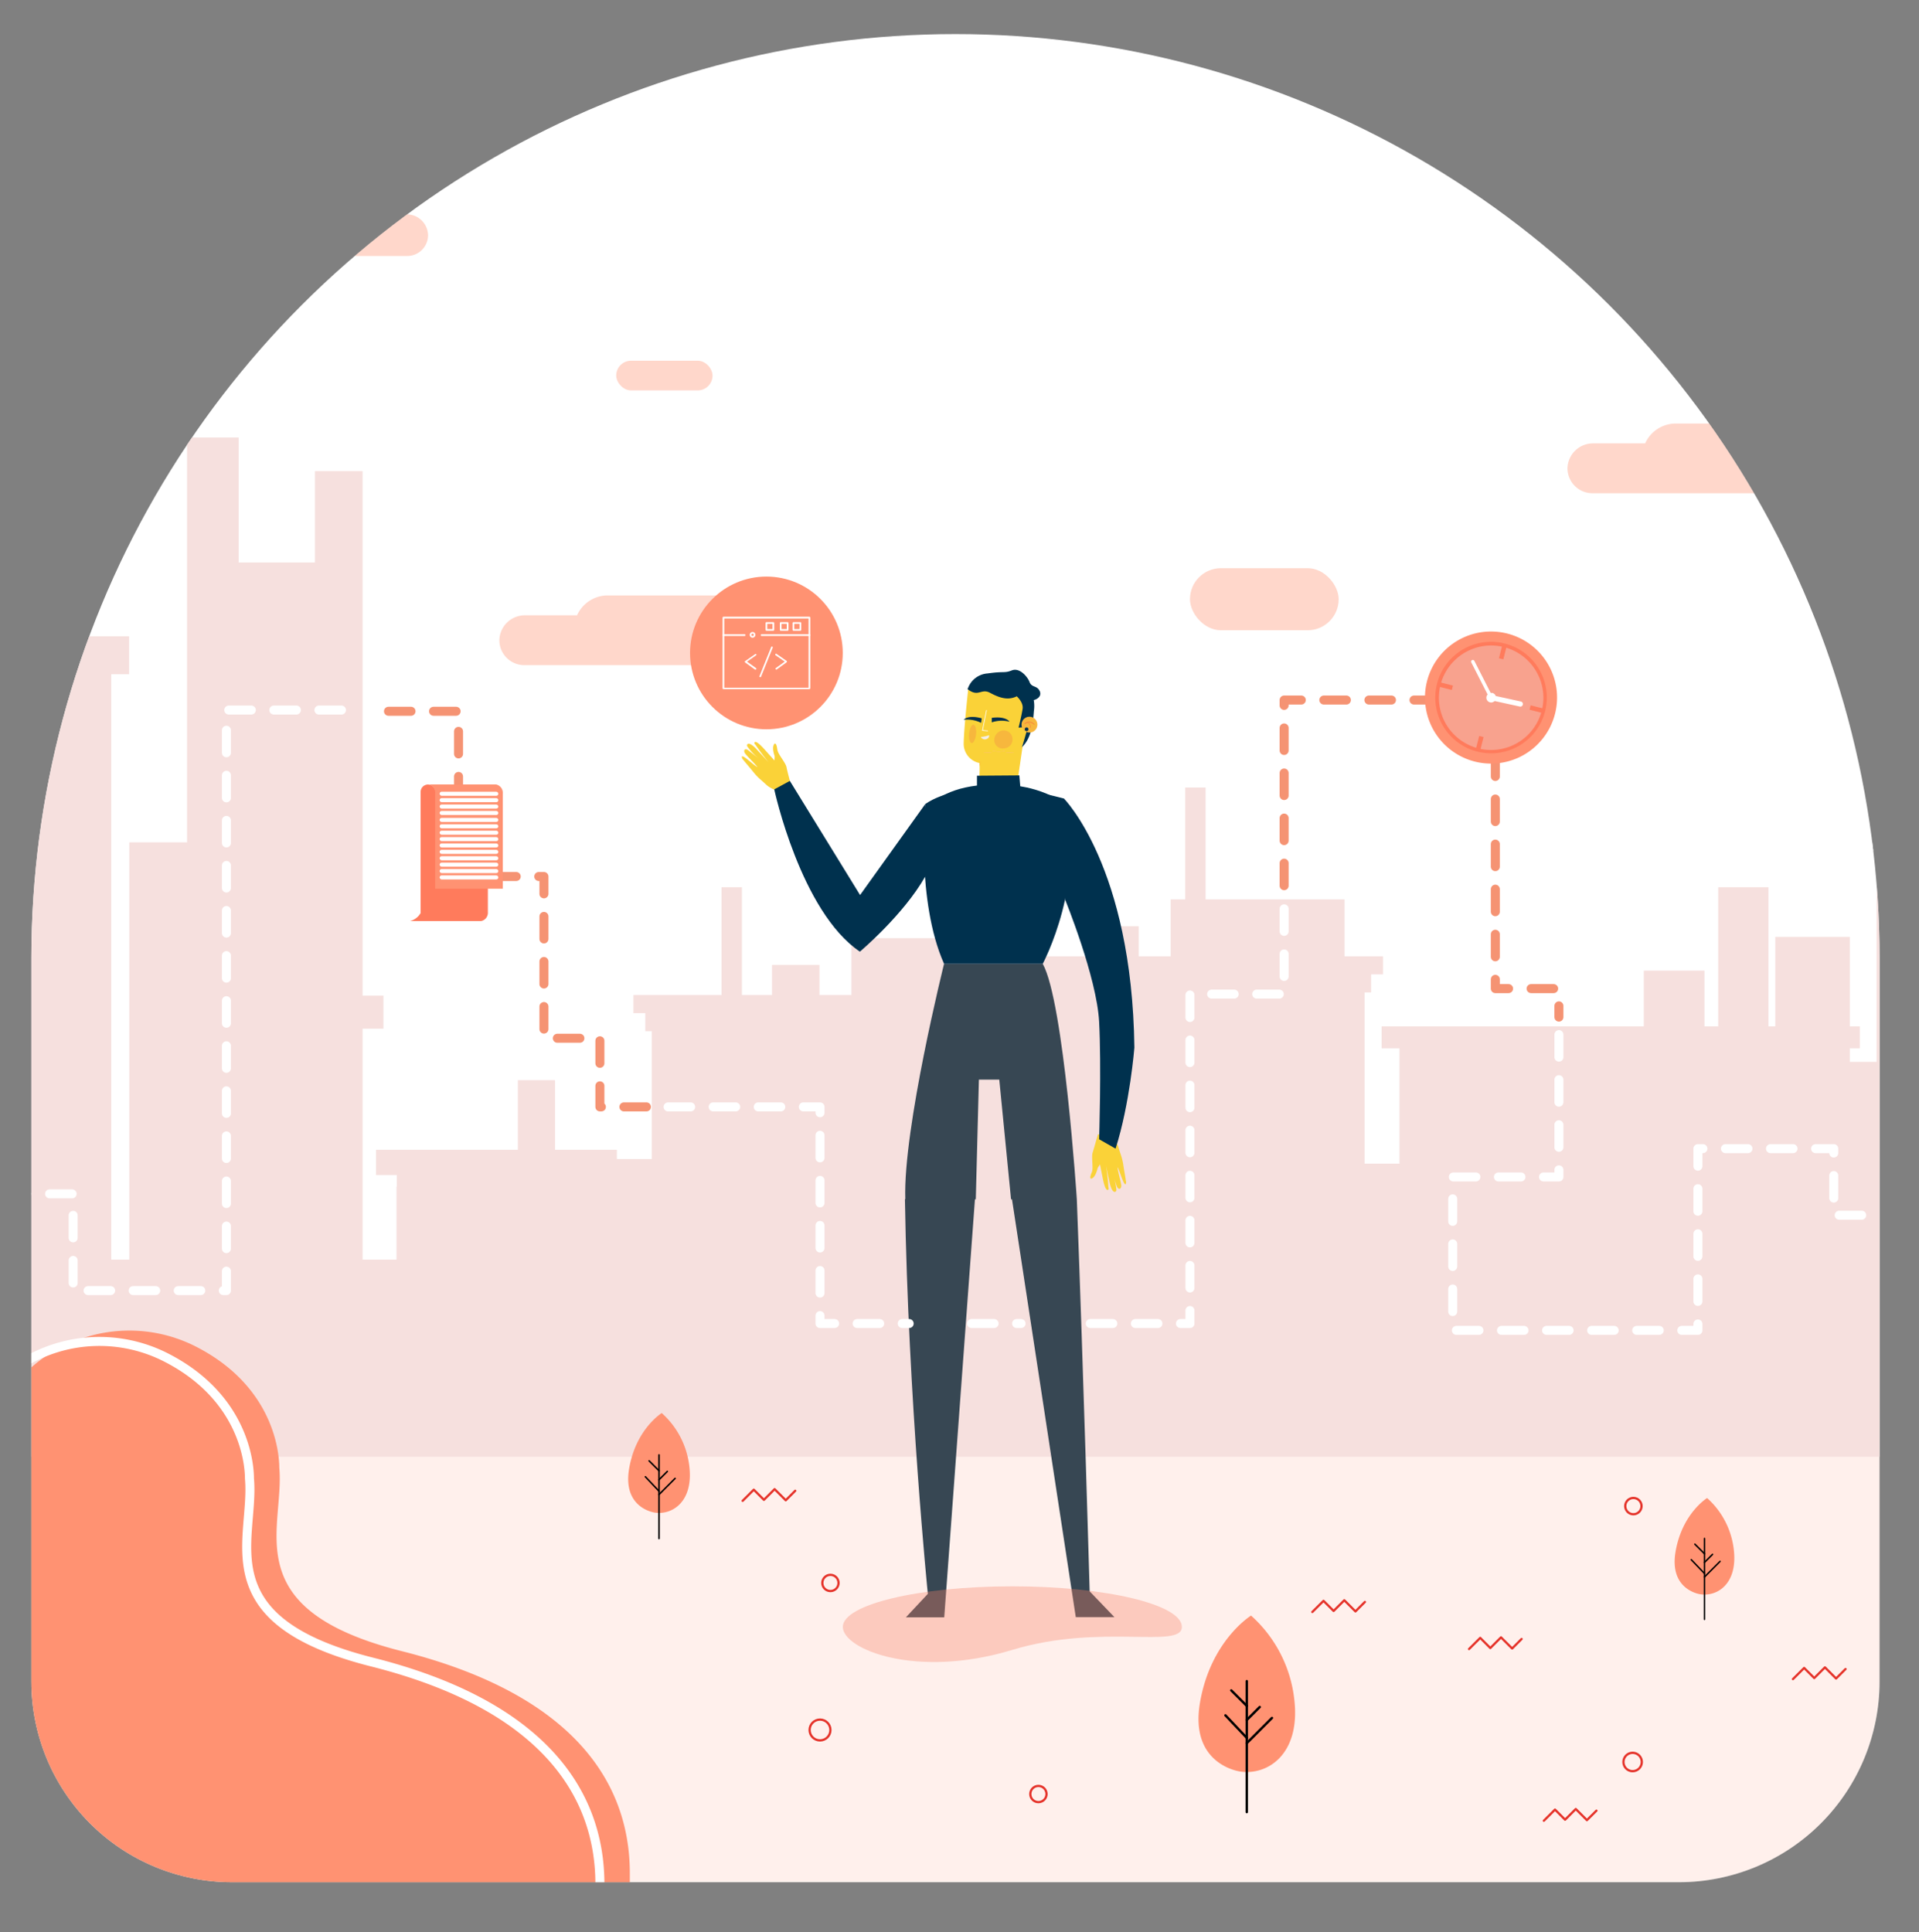
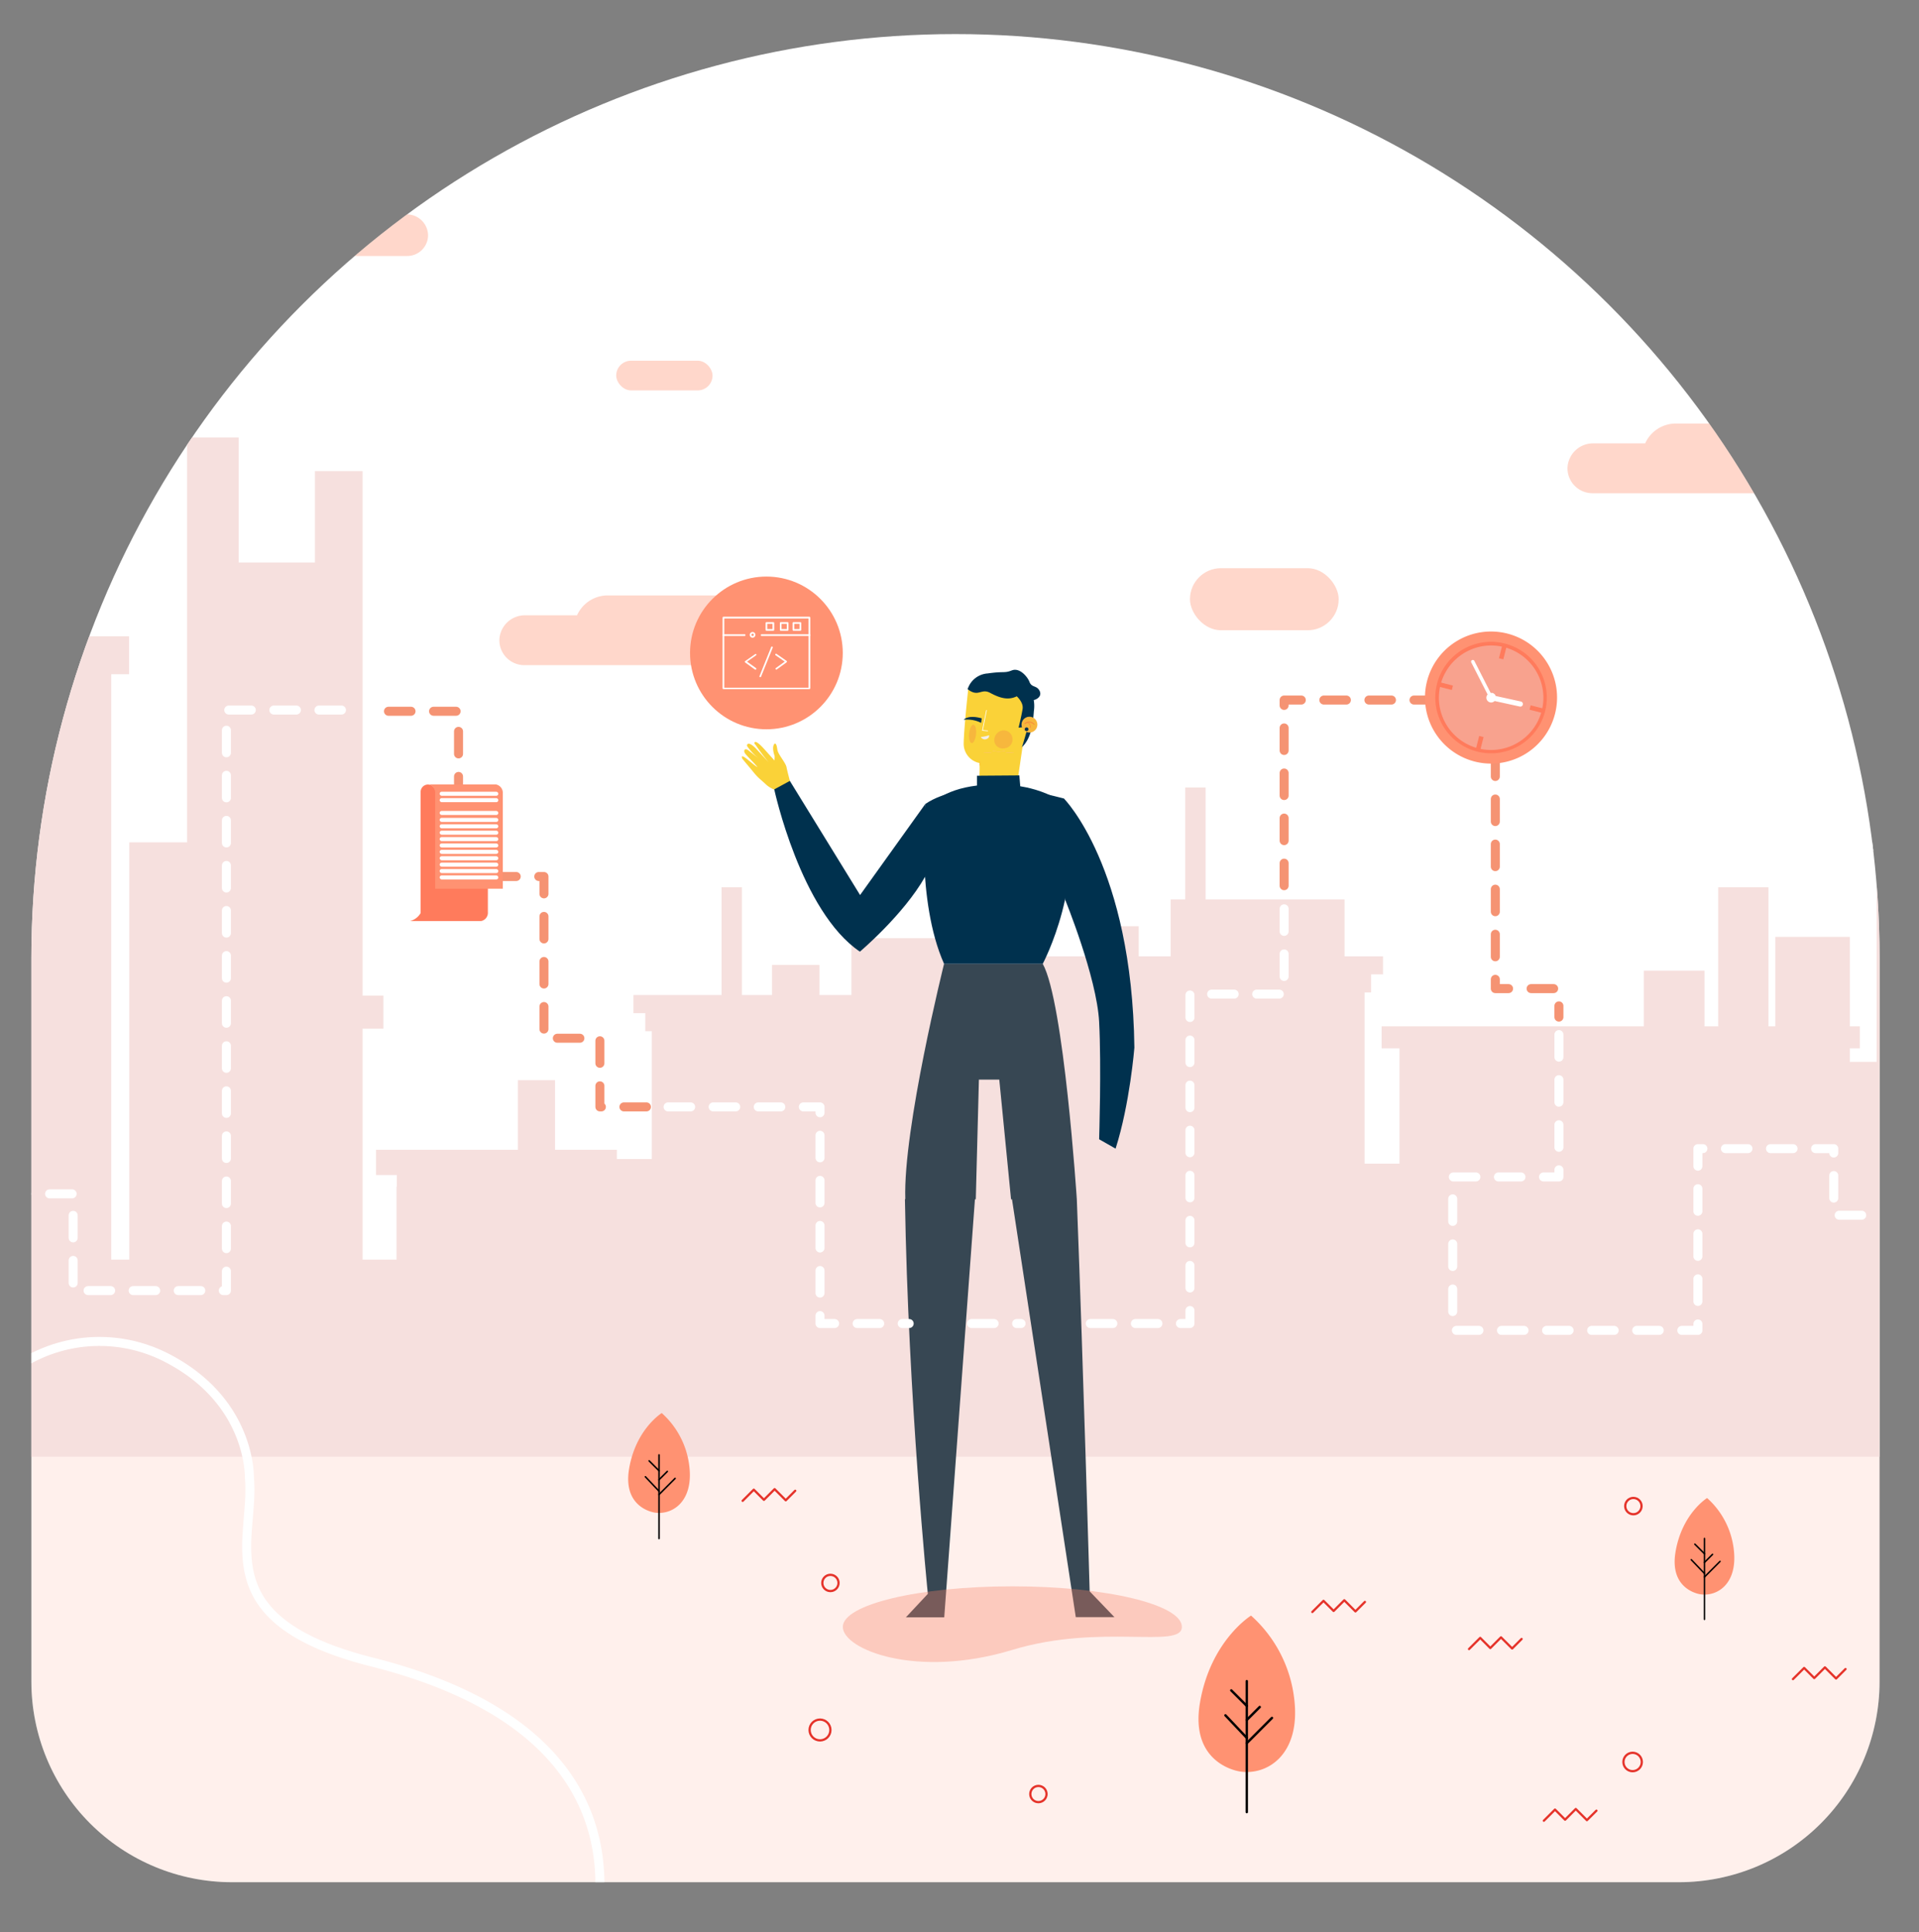
<svg xmlns="http://www.w3.org/2000/svg" viewBox="0 0 425.71 428.61">
  <rect x="0" y="0" width="425.71" height="428.61" fill="#808080" stroke="none" />
  <defs>
    <style>.cls-1,.cls-19,.cls-20,.cls-5,.cls-8{fill:none;}.cls-2{clip-path:url(#clip-path);}.cls-3{fill:#fff;}.cls-18,.cls-4,.cls-7{fill:#ff9272;}.cls-4{opacity:0.14;}.cls-5{stroke:#e5332a;stroke-width:0.5px;}.cls-20,.cls-5,.cls-8{stroke-linecap:round;stroke-linejoin:round;}.cls-6{fill:#f6e0de;}.cls-19,.cls-8{stroke:#fff;}.cls-19,.cls-20,.cls-8{stroke-width:2px;}.cls-20,.cls-8{stroke-dasharray:5;}.cls-9{fill:#fad238;}.cls-10{fill:#00314e;}.cls-11{fill:#f7b73d;}.cls-12{fill:#fac838;}.cls-13{fill:#f7783d;}.cls-14{fill:#f3eee9;}.cls-15{fill:#ffb4a4;}.cls-16{fill:#374753;}.cls-17{fill:#f88167;opacity:0.34;}.cls-18{opacity:0.37;}.cls-19{stroke-miterlimit:10;}.cls-20{stroke:#f59373;}.cls-21{fill:#ff7b5c;}.cls-22{fill:#f8a28e;}</style>
    <clipPath id="clip-path" transform="translate(6.96 7.56)">
      <path class="cls-1" d="M205,0h0A205,205,0,0,1,410,205V365.5A44.5,44.5,0,0,1,365.5,410H44.5A44.5,44.5,0,0,1,0,365.5V205A205,205,0,0,1,205,0Z" />
    </clipPath>
  </defs>
  <g id="Capa_2" data-name="Capa 2">
    <g id="Header">
      <g class="cls-2">
        <rect class="cls-3" x="1.52" y="0.49" width="423.08" height="426.6" />
        <rect class="cls-4" x="1.09" y="322.89" width="423.71" height="105.72" />
        <circle class="cls-5" cx="230.36" cy="398" r="1.8" />
        <polyline class="cls-5" points="291.13 357.61 293.61 355.14 295.85 357.38 298.22 355.01 300.69 357.48 302.79 355.38" />
        <circle class="cls-5" cx="362.18" cy="390.89" r="2.04" />
        <polyline class="cls-5" points="342.49 403.92 344.96 401.45 347.2 403.69 349.57 401.32 352.04 403.79 354.15 401.69" />
        <polyline class="cls-5" points="397.75 372.5 400.23 370.03 402.47 372.27 404.84 369.9 407.31 372.37 409.41 370.27" />
        <circle class="cls-5" cx="184.22" cy="351.17" r="1.8" />
        <circle class="cls-5" cx="362.35" cy="334.12" r="1.81" />
        <polyline class="cls-5" points="325.89 365.83 328.37 363.36 330.61 365.61 332.98 363.24 335.45 365.71 337.55 363.6" />
        <circle class="cls-5" cx="274.36" cy="381.75" r="2.04" />
        <circle class="cls-5" cx="181.91" cy="383.79" r="2.31" />
        <polyline class="cls-5" points="164.75 332.95 167.22 330.48 169.47 332.73 171.84 330.36 174.31 332.83 176.41 330.72" />
        <polygon class="cls-6" points="424.57 235.57 424.57 161.06 416.31 161.06 416.31 235.57 410.36 235.57 410.36 232.56 412.58 232.56 412.58 227.69 410.36 227.69 410.36 207.84 393.83 207.84 393.83 227.69 392.31 227.69 392.31 196.83 381.17 196.83 381.17 227.69 378.13 227.69 378.13 215.33 364.66 215.33 364.66 227.69 306.5 227.69 306.5 232.56 310.46 232.56 310.46 258.15 302.72 258.15 302.72 223.08 302.72 220.17 304.17 220.17 304.17 216.16 306.8 216.16 306.8 212.16 298.28 212.16 298.28 199.53 267.45 199.53 267.45 174.71 262.93 174.71 262.93 199.53 259.7 199.53 259.7 212.16 252.61 212.16 252.61 205.48 242.08 205.48 242.08 212.16 227.46 212.16 227.46 208.13 188.88 208.13 188.88 220.75 181.79 220.75 181.79 214.07 171.26 214.07 171.26 220.75 164.59 220.75 164.59 196.83 160.07 196.83 160.07 220.75 140.52 220.75 140.52 224.76 143.15 224.76 143.15 228.77 144.6 228.77 144.6 231.67 144.6 257.13 136.85 257.13 136.85 255.07 123.13 255.07 123.13 239.64 114.88 239.64 114.88 255.07 83.41 255.07 83.41 260.67 88.03 260.67 88.03 263.25 87.96 263.25 87.96 279.45 80.44 279.45 80.44 228.21 85.06 228.21 85.06 220.88 80.44 220.88 80.44 124.78 80.44 104.51 69.87 104.51 69.87 124.78 52.94 124.78 52.94 97.05 41.5 97.05 41.5 124.78 41.5 186.87 28.68 186.87 28.68 279.45 24.68 279.45 24.68 149.58 28.64 149.58 28.64 141.17 8.37 141.17 1.92 141.17 1.92 323.16 424.8 323.16 424.8 235.57 424.57 235.57" />
        <path class="cls-7" d="M370.24,346.12s-6.94-.89-5.5-9.41,7-11.94,7-11.94a18.07,18.07,0,0,1,5.93,11.5C378.54,343.81,374,346.69,370.24,346.12Z" transform="translate(6.96 7.56)" />
        <path d="M371.16,351.85a.17.17,0,0,1-.16-.17V333.74a.16.16,0,1,1,.32,0v17.94A.17.17,0,0,1,371.16,351.85Z" transform="translate(6.96 7.56)" />
        <path d="M371.16,337.3a.21.21,0,0,1-.12-.05l-2.12-2.12a.16.16,0,0,1,0-.24.17.17,0,0,1,.23,0l2.13,2.13a.17.17,0,0,1,0,.23A.21.21,0,0,1,371.16,337.3Z" transform="translate(6.96 7.56)" />
        <path d="M371.16,342.4a.21.21,0,0,1-.12,0,.17.17,0,0,1,0-.23l3.45-3.45a.16.16,0,1,1,.23.23l-3.44,3.45A.21.21,0,0,1,371.16,342.4Z" transform="translate(6.96 7.56)" />
        <path d="M371.16,341.68a.18.18,0,0,1-.12-.05l-2.92-3.06a.16.16,0,0,1,0-.23.17.17,0,0,1,.23,0l2.92,3.06a.17.17,0,0,1,0,.24A.15.15,0,0,1,371.16,341.68Z" transform="translate(6.96 7.56)" />
        <path d="M371.16,339.22a.16.16,0,0,1-.12-.05.17.17,0,0,1,0-.23l1.78-1.78a.17.17,0,0,1,.23,0,.16.16,0,0,1,0,.24l-1.77,1.77A.16.16,0,0,1,371.16,339.22Z" transform="translate(6.96 7.56)" />
        <path class="cls-7" d="M138.28,328s-7.17-.92-5.68-9.73,7.24-12.35,7.24-12.35a18.67,18.67,0,0,1,6.13,11.9C146.87,325.62,142.13,328.6,138.28,328Z" transform="translate(6.96 7.56)" />
        <path d="M139.24,333.93a.18.18,0,0,1-.17-.17V315.21a.17.17,0,0,1,.34,0v18.55A.18.18,0,0,1,139.24,333.93Z" transform="translate(6.96 7.56)" />
        <path d="M139.24,318.89a.18.18,0,0,1-.12-.05l-2.2-2.2a.17.17,0,0,1,.24-.24l2.2,2.2a.16.16,0,0,1,0,.24A.18.18,0,0,1,139.24,318.89Z" transform="translate(6.96 7.56)" />
        <path d="M139.24,324.16a.18.18,0,0,1-.12-.05.16.16,0,0,1,0-.24l3.56-3.57a.18.18,0,0,1,.24,0,.16.16,0,0,1,0,.24l-3.56,3.57A.18.18,0,0,1,139.24,324.16Z" transform="translate(6.96 7.56)" />
        <path d="M139.24,323.42a.17.17,0,0,1-.12-.05l-3-3.17a.17.17,0,1,1,.24-.23l3,3.16a.17.17,0,0,1,0,.24A.21.21,0,0,1,139.24,323.42Z" transform="translate(6.96 7.56)" />
        <path d="M139.24,320.88a.18.18,0,0,1-.12-.05.16.16,0,0,1,0-.24l1.84-1.84a.16.16,0,0,1,.24,0,.18.18,0,0,1,0,.24l-1.84,1.84A.18.18,0,0,1,139.24,320.88Z" transform="translate(6.96 7.56)" />
        <path class="cls-7" d="M268.13,385.44s-11.24-1.44-8.89-15.25,11.33-19.34,11.33-19.34a29.29,29.29,0,0,1,9.6,18.64C281.58,381.7,274.15,386.37,268.13,385.44Z" transform="translate(6.96 7.56)" />
        <path d="M269.63,394.71a.27.27,0,0,1-.27-.26V365.39a.27.27,0,0,1,.27-.26.26.26,0,0,1,.26.26v29.06A.26.26,0,0,1,269.63,394.71Z" transform="translate(6.96 7.56)" />
        <path d="M269.63,371.15a.26.26,0,0,1-.19-.07L266,367.63a.26.26,0,0,1,.37-.37l3.45,3.44a.26.26,0,0,1-.19.45Z" transform="translate(6.96 7.56)" />
        <path d="M269.63,379.41a.27.27,0,0,1-.19-.08.28.28,0,0,1,0-.38l5.58-5.58a.28.28,0,0,1,.38,0,.27.27,0,0,1,0,.37l-5.58,5.59A.29.29,0,0,1,269.63,379.41Z" transform="translate(6.96 7.56)" />
        <path d="M269.63,378.25a.27.27,0,0,1-.19-.08l-4.73-5a.27.27,0,0,1,0-.38.27.27,0,0,1,.37,0l4.73,5a.26.26,0,0,1,0,.37A.27.27,0,0,1,269.63,378.25Z" transform="translate(6.96 7.56)" />
        <path d="M269.63,374.27a.27.27,0,0,1-.19-.08.28.28,0,0,1,0-.38l2.88-2.88a.27.27,0,0,1,.38.38l-2.88,2.88A.29.29,0,0,1,269.63,374.27Z" transform="translate(6.96 7.56)" />
        <line class="cls-8" x1="415.4" y1="187.73" x2="424.12" y2="187.73" />
        <path class="cls-9" d="M210.16,166.72a39.65,39.65,0,0,0,.19-5,4.37,4.37,0,0,1-3.53-4.33c.08-3.64,1-12,1-12l6.91-2.7,6.83,6.16.41,4-2,4.65-1.32,9Z" transform="translate(6.96 7.56)" />
        <path class="cls-10" d="M219.74,158.21c2.07-2,2.44-5.08,2.65-8a7.72,7.72,0,0,0-.49-4.08,6.56,6.56,0,0,0-3-2.66,10.67,10.67,0,0,0-6-1.22,7.17,7.17,0,0,0-5.19,3.09s9.43.41,10,.82,2.45,1.9,2.18,3.57-.89,4.13-.89,4.13l1.54-.13s0-2.31.66-2.18S219.74,158.21,219.74,158.21Z" transform="translate(6.96 7.56)" />
        <path class="cls-11" d="M217.67,156.39a2,2,0,0,1-1.9,2.07,1.85,1.85,0,0,1-2.15-1.65,2.2,2.2,0,0,1,1.88-2.34A2,2,0,0,1,217.67,156.39Z" transform="translate(6.96 7.56)" />
        <path class="cls-12" d="M210.33,161.35a9.3,9.3,0,0,0,5-1.5,4.82,4.82,0,0,1-5,2.42Z" transform="translate(6.96 7.56)" />
-         <path class="cls-10" d="M213.06,151.69v1a6.79,6.79,0,0,1,3.93-.14S216.24,151.27,213.06,151.69Z" transform="translate(6.96 7.56)" />
        <path class="cls-10" d="M210.82,151.8l-.12,1a6.93,6.93,0,0,0-3.88-.68S207.73,150.94,210.82,151.8Z" transform="translate(6.96 7.56)" />
        <ellipse class="cls-11" cx="228.37" cy="160.76" rx="1.76" ry="1.76" />
        <path class="cls-13" d="M220.32,153s0,0,0,.05a.08.08,0,0,0,.1,0,1.41,1.41,0,0,1,2,.15.06.06,0,0,0,.09,0,.07.07,0,0,0,0-.1,1.55,1.55,0,0,0-2.18-.16A.08.08,0,0,0,220.32,153Z" transform="translate(6.96 7.56)" />
        <path class="cls-13" d="M220.81,152.67s0,.06.05.07a.9.9,0,0,1,.69,1.07.07.07,0,0,0,0,.08.08.08,0,0,0,.08,0,1,1,0,0,0-.79-1.23.06.06,0,0,0-.08,0Z" transform="translate(6.96 7.56)" />
        <ellipse class="cls-11" cx="207.69" cy="155.99" rx="2.04" ry="0.77" transform="matrix(0.1, -1, 1, 0.1, 39, 354.9)" />
        <path class="cls-3" d="M211,154.55l1.15.11a.07.07,0,1,0,0-.14l-1.07-.11.87-4.36a.08.08,0,0,0-.06-.09s-.07,0-.08.06l-.89,4.44a.07.07,0,0,0,0,.06A.05.05,0,0,0,211,154.55Z" transform="translate(6.96 7.56)" />
        <path class="cls-10" d="M207.7,145.33a5,5,0,0,1,4.44-3.49c3.77-.54,3.63,0,5.38-.68s3.5,1.48,3.9,2.56,1.28.88,1.88,1.48.95,1.75-.53,2.42-2.19-1.67-4.19-.7-3.88.3-5.9-.78S210.12,147.22,207.7,145.33Z" transform="translate(6.96 7.56)" />
        <path class="cls-14" d="M212.46,155.55a7.46,7.46,0,0,1-1.83.38,1,1,0,0,0,1.16.5C212.61,156.2,212.46,155.55,212.46,155.55Z" transform="translate(6.96 7.56)" />
        <path class="cls-15" d="M229.61,171.68c-3.77-3.77-11.38-4.94-11.38-4.94l-.26-7.28-2-.15v-.25l-1.35.13-1.35-.13v.25l-2,.15-.26,7.28s-8.45,1.17-12.23,4.94-2.25,9.06-2.25,9.06l16.72-.06v.1l1.35-.05,1.35.05v-.1l16.49-.68A9.79,9.79,0,0,0,229.61,171.68Z" transform="translate(6.96 7.56)" />
        <path class="cls-9" d="M218.84,166.17l-.24-6.64-2.38-.17v-.3l-1.61.15-1.62-.15v.3l-2.37.17-.28,7.75C213.17,166.93,216,166.57,218.84,166.17Z" transform="translate(6.96 7.56)" />
        <path class="cls-10" d="M209.77,166.71v-2.18l9.4-.07.2,2.41c2.64.41,14.65,2.8,14,13.13H195.14S194.87,168.49,209.77,166.71Z" transform="translate(6.96 7.56)" />
        <circle class="cls-10" cx="227.74" cy="161.78" r="0.41" />
-         <path class="cls-9" d="M236.62,244.06c-.24.76-.93,3.3-1.18,4.05-.32,1,.16,3.29-.14,4.25-.1.29-.52,1.18-.35,1.47a.2.2,0,0,0,.21.09c.75-.26,1.15-1.43,1.36-2.25.08-.3.42-.64.53-.95l.54,2.7c.11.52.56,3.14,1.2,3,.33-.08.14-.52.12-.77a43.15,43.15,0,0,0-.53-4.66l.89,4.1c.09.4.53,1.94,1.16,1.75a.41.41,0,0,0,.27-.41,13.28,13.28,0,0,0-.88-3.72l.93,2.77c.08.24.28.7.63.69s.43-.56.4-.81c-.17-1.14-.68-2.66-.84-4,.49.71,1.46,4.41,1.86,3.71a1,1,0,0,0,0-.65c-.17-1.3-.42-2.43-.59-3.74a14.19,14.19,0,0,0-.5-2c-.21-.63-.38-1.12-.56-1.77a6.12,6.12,0,0,0-1.19-2Z" transform="translate(6.96 7.56)" />
        <path class="cls-9" d="M168.52,166.71c-.17-.77-.87-3.31-1-4.08-.21-1-1.8-2.76-2-3.74-.07-.3-.15-1.28-.45-1.45a.19.19,0,0,0-.22,0c-.52.6-.27,1.81,0,2.62.09.31,0,.77,0,1.09l-1.84-2.05c-.36-.4-2.08-2.43-2.55-2-.24.23.15.51.28.71a44.89,44.89,0,0,0,2.83,3.75l-2.85-3.08c-.28-.3-1.44-1.41-1.88-.92a.41.41,0,0,0,0,.49,13.33,13.33,0,0,0,2.65,2.76L159.18,159c-.19-.16-.59-.46-.89-.27s-.09.7.07.9c.72.89,1.93,2,2.73,3-.79-.36-3.5-3.06-3.48-2.25a1,1,0,0,0,.28.59c.81,1,1.59,1.88,2.41,2.91a12.85,12.85,0,0,0,1.45,1.5c.51.44.89.78,1.38,1.24a6,6,0,0,0,2,1.1Z" transform="translate(6.96 7.56)" />
        <path class="cls-16" d="M193.79,258.5l.08-.06c-.51-15.63,8.6-52.18,8.6-52.18h21.89c4.69,8.34,7.56,52.21,7.56,52.21h-.1l.1,0c1.47,38.29,2.85,87,2.85,87l5.49,5.72h-8.57L217.54,258.5l.13,0h-.34l-2.61-26.55H210.2l-.69,26.55h-.19l0,0-6.81,92.74H194l4.87-5.21S194.51,302.86,193.79,258.5Z" transform="translate(6.96 7.56)" />
        <path class="cls-10" d="M224.36,206.26s9.91-18.55,4.69-36.68c0,0-3.12-.83-8.86-2.06,0,0-6.25,4.53-11.46,0,0,0-6.26.41-10.43,3.29,0,0-2.08,21.43,4.17,35.45Z" transform="translate(6.96 7.56)" />
        <path class="cls-10" d="M229.05,169.58s15.12,15.14,15.64,55.27c0,0-1,12.51-4.17,22.41l-3.65-2.08s.52-16.16,0-26.06S229.32,192,229.32,192Z" transform="translate(6.96 7.56)" />
        <path class="cls-10" d="M198.3,170.81,183.84,191l-15.58-25.32-3.46,1.88s5.84,27.12,19,36c0,0,9.66-8.15,14.46-16.62Z" transform="translate(6.96 7.56)" />
        <path class="cls-17" d="M255.23,353.36c0,5-18-.86-37.61,5.1-21.31,6.48-37.61-.13-37.61-5.1s16.84-9,37.61-9S255.23,348.4,255.23,353.36Z" transform="translate(6.96 7.56)" />
        <path class="cls-18" d="M83.19,40H75.42a6.21,6.21,0,0,0-5.68-3.68H46.22A6.22,6.22,0,0,0,40.54,40H30.93a4.73,4.73,0,0,0-4.78,4.54,4.62,4.62,0,0,0,4.62,4.69H83.35A4.62,4.62,0,0,0,88,44.58,4.72,4.72,0,0,0,83.19,40Z" transform="translate(6.96 7.56)" />
        <path class="cls-18" d="M172.16,128.94h-9.3a7.47,7.47,0,0,0-6.81-4.41H127.86a7.47,7.47,0,0,0-6.81,4.41H109.54a5.66,5.66,0,0,0-5.72,5.44,5.53,5.53,0,0,0,5.52,5.62h63a5.53,5.53,0,0,0,5.52-5.62A5.66,5.66,0,0,0,172.16,128.94Z" transform="translate(6.96 7.56)" />
        <path class="cls-18" d="M409.08,90.81H399.8s0,0,0,0a7.44,7.44,0,0,0-6.8-4.41H364.79A7.46,7.46,0,0,0,358,90.8a0,0,0,0,1,0,0h-11.5a5.67,5.67,0,0,0-5.73,5.44,5.54,5.54,0,0,0,5.53,5.62h63a5.54,5.54,0,0,0,5.53-5.62A5.66,5.66,0,0,0,409.08,90.81Z" transform="translate(6.96 7.56)" />
        <path class="cls-7" d="M406.64,66.1a17.73,17.73,0,0,1-17.38.7C379.85,62,379.18,54,379.18,52.15c-.67-7.41,5.29-17.1-14.83-22.18S336.8,14.55,336.8,3.12V-7.56h82v69S409.27,64.79,406.64,66.1Z" transform="translate(6.96 7.56)" />
-         <path class="cls-7" d="M4.64,292.48a32.49,32.49,0,0,1,31.87-1.3C53.78,300,55,314.72,55,318.05c1.22,13.6-9.71,31.39,27.21,40.7S132.76,387,132.76,408v12.56l-138.68-1L-6,302S-.18,294.88,4.64,292.48Z" transform="translate(6.96 7.56)" />
        <path class="cls-19" d="M-3.71,295.89a15.94,15.94,0,0,1,1.72-1,32.49,32.49,0,0,1,31.87-1.3c17.26,8.8,18.5,23.54,18.5,26.87,1.22,13.6-9.71,31.39,27.21,40.7s50.53,28.28,50.53,49.25v4.79" transform="translate(6.96 7.56)" />
        <rect class="cls-18" x="263.98" y="126.05" width="32.99" height="13.77" rx="6.88" />
        <rect class="cls-18" x="136.7" y="80.02" width="21.37" height="6.59" rx="3.29" />
        <circle class="cls-7" cx="170.02" cy="144.85" r="16.94" />
        <polyline class="cls-8" points="1 264.85 16.23 264.85 16.23 286.31 50.23 286.31 50.23 157.52 80.44 157.52" />
        <polyline class="cls-20" points="86.18 157.79 101.72 157.79 101.72 194.45 120.67 194.45 120.67 230.33 133.08 230.33 133.08 245.56 143.83 245.56" />
        <polyline class="cls-8" points="148.21 245.56 181.91 245.56 181.91 293.62 201.69 293.62" />
        <line class="cls-8" x1="215.53" y1="293.62" x2="226.51" y2="293.62" />
        <polyline class="cls-8" points="241.87 293.62 263.98 293.62 263.98 220.54 284.87 220.54 284.87 199.53" />
        <polyline class="cls-20" points="284.87 196.49 284.87 155.3 331.72 155.3 331.72 219.32 345.83 219.32 345.83 225.64" />
        <polyline class="cls-8" points="345.83 229.52 345.83 261.1 322.27 261.1 322.27 295.14 376.66 295.14 376.66 254.82 406.8 254.82 406.8 269.59 424.12 269.59" />
        <path class="cls-3" d="M172.6,145.32H153.53a.18.18,0,0,1-.19-.18V129.45a.19.19,0,0,1,.19-.19H172.6a.2.2,0,0,1,.19.19v15.69A.19.19,0,0,1,172.6,145.32ZM153.71,145h18.7V129.64h-18.7Z" transform="translate(6.96 7.56)" />
        <path class="cls-3" d="M158.23,133.53h-4.7a.19.19,0,0,1,0-.38h4.7a.19.19,0,0,1,0,.38Z" transform="translate(6.96 7.56)" />
        <path class="cls-3" d="M172.6,133.53H162a.19.19,0,0,1,0-.38h10.6a.19.19,0,0,1,0,.38Z" transform="translate(6.96 7.56)" />
        <path class="cls-3" d="M164.6,132.37h-1.54a.19.19,0,0,1-.18-.19v-1.54a.18.18,0,0,1,.18-.18h1.54a.19.19,0,0,1,.19.18v1.54A.2.2,0,0,1,164.6,132.37Zm-1.35-.38h1.16v-1.16h-1.16Z" transform="translate(6.96 7.56)" />
        <path class="cls-3" d="M167.77,132.37h-1.54a.19.19,0,0,1-.18-.19v-1.54a.18.18,0,0,1,.18-.18h1.54a.19.19,0,0,1,.19.18v1.54A.2.2,0,0,1,167.77,132.37Zm-1.35-.38h1.16v-1.16h-1.16Z" transform="translate(6.96 7.56)" />
        <path class="cls-3" d="M170.59,132.37h-1.53a.19.19,0,0,1-.19-.19v-1.54a.18.18,0,0,1,.19-.18h1.53a.18.18,0,0,1,.19.18v1.54A.19.19,0,0,1,170.59,132.37Zm-1.35-.38h1.17v-1.16h-1.17Z" transform="translate(6.96 7.56)" />
        <path class="cls-3" d="M160,133.91a.63.63,0,1,1,.62-.63A.63.63,0,0,1,160,133.91Zm0-.88a.25.25,0,0,0-.25.25.25.25,0,0,0,.25.25.25.25,0,0,0,.25-.25A.26.26,0,0,0,160,133Z" transform="translate(6.96 7.56)" />
        <path class="cls-3" d="M161.7,142.67h-.07a.2.2,0,0,1-.1-.25l2.59-6.45a.19.19,0,0,1,.35.14l-2.6,6.45A.18.18,0,0,1,161.7,142.67Z" transform="translate(6.96 7.56)" />
        <path class="cls-3" d="M165.28,141a.18.18,0,0,1-.15-.08.19.19,0,0,1,0-.26l2-1.44-2-1.39a.19.19,0,1,1,.22-.3l2.19,1.53a.19.19,0,0,1,.08.16.21.21,0,0,1-.07.15l-2.2,1.59A.25.25,0,0,1,165.28,141Z" transform="translate(6.96 7.56)" />
        <path class="cls-3" d="M160.66,141a.21.21,0,0,1-.11,0l-2.2-1.59a.19.19,0,0,1-.08-.15.19.19,0,0,1,.08-.16l2.2-1.53a.19.19,0,0,1,.26,0,.18.18,0,0,1-.05.26l-2,1.39,2,1.44a.19.19,0,0,1-.11.34Z" transform="translate(6.96 7.56)" />
        <path class="cls-21" d="M86.35,195V173.63h0v-5.51h0A1.65,1.65,0,0,1,88,166.48a1.8,1.8,0,0,1,1.69,1.64h7.35v5.54h4.23v21.11a1.88,1.88,0,0,1-1.48,2H84A3.79,3.79,0,0,0,86.35,195Z" transform="translate(6.96 7.56)" />
        <path class="cls-7" d="M88.09,166.47h15a1.89,1.89,0,0,1,1.49,2v21.12h-15V168.27A1.81,1.81,0,0,0,88.09,166.47Z" transform="translate(6.96 7.56)" />
        <rect class="cls-3" x="97.53" y="175.64" width="13.02" height="0.9" rx="0.45" />
        <rect class="cls-3" x="97.53" y="177.06" width="13.02" height="0.9" rx="0.45" />
-         <rect class="cls-3" x="97.53" y="178.48" width="13.02" height="0.9" rx="0.45" />
        <rect class="cls-3" x="97.53" y="179.9" width="13.02" height="0.9" rx="0.45" />
        <rect class="cls-3" x="97.53" y="181.44" width="13.02" height="0.9" rx="0.45" />
        <rect class="cls-3" x="97.53" y="182.86" width="13.02" height="0.9" rx="0.45" />
        <rect class="cls-3" x="97.53" y="184.28" width="13.02" height="0.9" rx="0.45" />
        <rect class="cls-3" x="97.53" y="185.7" width="13.02" height="0.9" rx="0.45" />
        <rect class="cls-3" x="97.53" y="187.11" width="13.02" height="0.9" rx="0.45" />
        <rect class="cls-3" x="97.53" y="188.53" width="13.02" height="0.9" rx="0.45" />
        <rect class="cls-3" x="97.53" y="189.95" width="13.02" height="0.9" rx="0.45" />
        <rect class="cls-3" x="97.53" y="191.37" width="13.02" height="0.9" rx="0.45" />
        <rect class="cls-3" x="97.53" y="192.79" width="13.02" height="0.9" rx="0.45" />
        <rect class="cls-3" x="97.53" y="194.2" width="13.02" height="0.9" rx="0.45" />
        <path class="cls-7" d="M338,150.81A14.65,14.65,0,1,1,327.45,133,14.64,14.64,0,0,1,338,150.81Z" transform="translate(6.96 7.56)" />
        <path class="cls-22" d="M335.66,150.2a12.19,12.19,0,1,1-8.81-14.81A12.2,12.2,0,0,1,335.66,150.2Z" transform="translate(6.96 7.56)" />
        <path class="cls-21" d="M320.8,159.19a12.37,12.37,0,1,1,15-8.94A12.38,12.38,0,0,1,320.8,159.19ZM326.7,136a11.59,11.59,0,1,0,8.37,14.08A11.6,11.6,0,0,0,326.7,136Z" transform="translate(6.96 7.56)" />
        <rect class="cls-21" x="324.92" y="136.66" width="2.95" height="1" transform="translate(120.04 427.28) rotate(-75.74)" />
        <rect class="cls-21" x="319.82" y="156.75" width="2.95" height="1" transform="translate(96.72 437.48) rotate(-75.74)" />
        <rect class="cls-21" x="333.39" y="148.28" width="1" height="2.95" transform="translate(113.48 444.04) rotate(-75.74)" />
        <rect class="cls-21" x="313.3" y="143.17" width="1" height="2.95" transform="translate(103.28 420.72) rotate(-75.74)" />
        <path class="cls-3" d="M330.42,148.06l-5.57-1.22a1.08,1.08,0,0,0-.74-.68,1.23,1.23,0,0,0-.38,0l-3.62-7.1a.39.39,0,0,0-.52-.17.38.38,0,0,0-.16.51l3.62,7.11a1,1,0,0,0-.24.45,1.06,1.06,0,0,0,1.79,1l5.58,1.22a.56.56,0,0,0,.68-.43A.57.57,0,0,0,330.42,148.06Z" transform="translate(6.96 7.56)" />
      </g>
    </g>
  </g>
</svg>